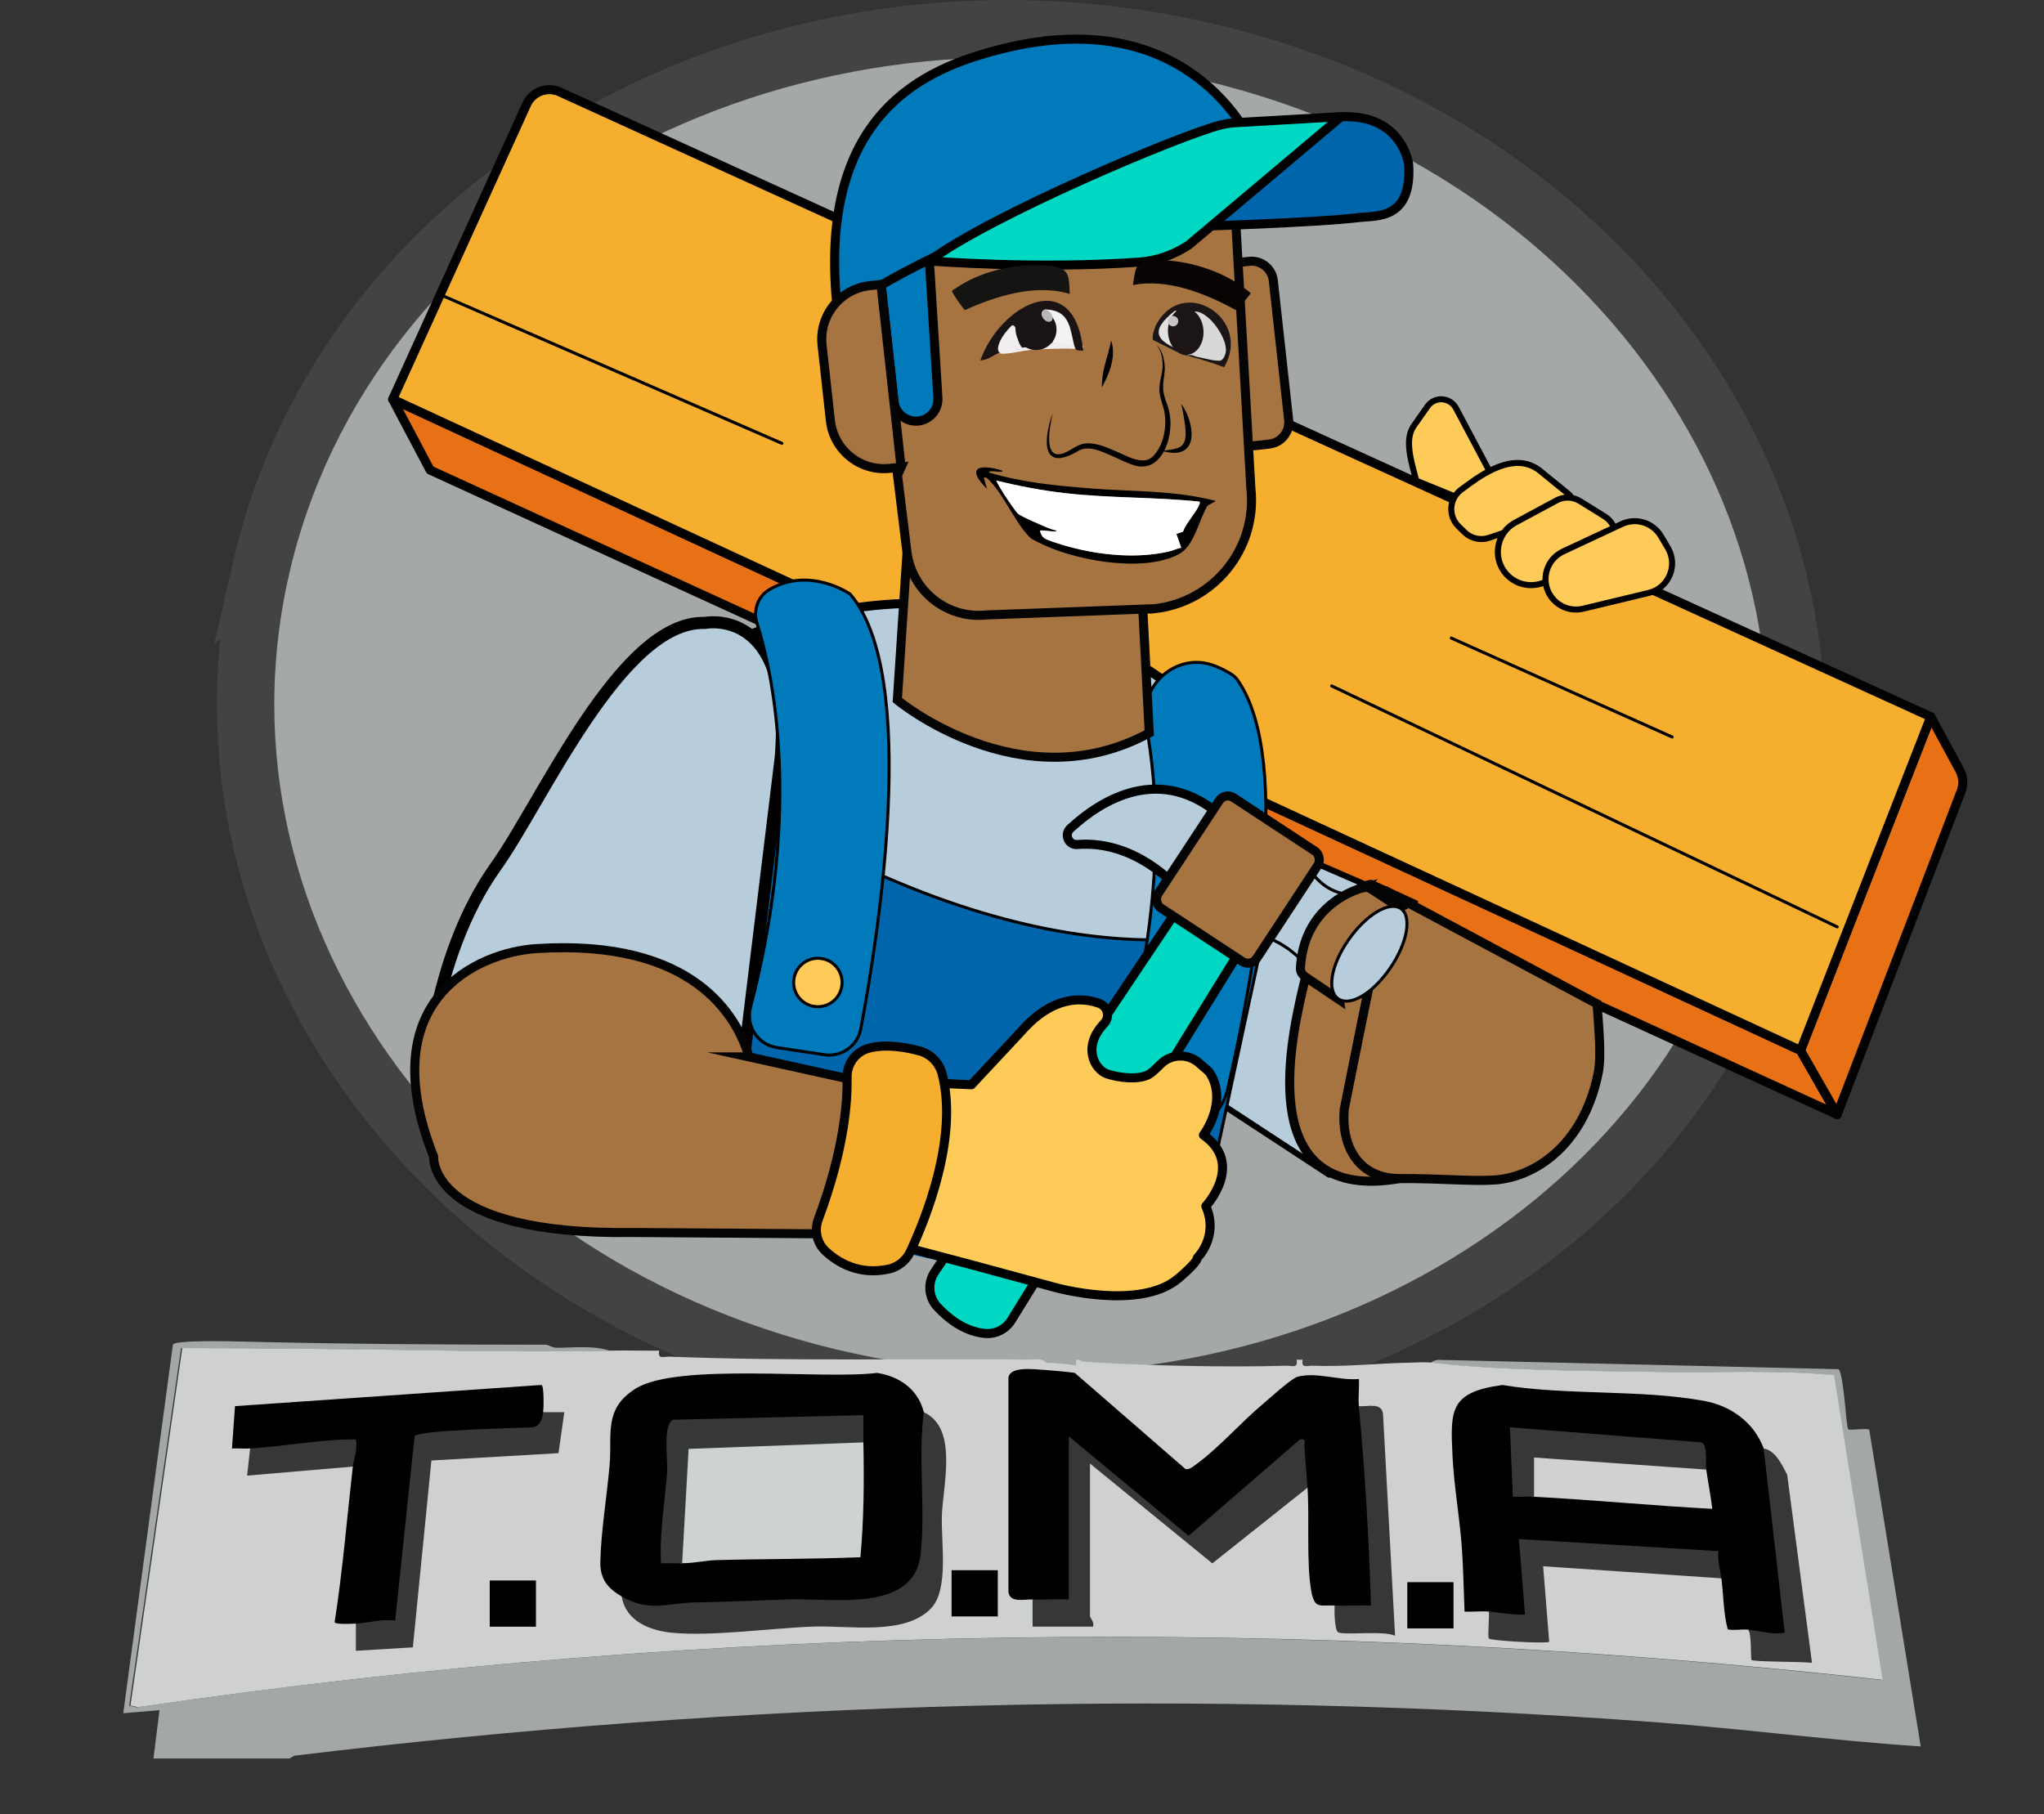
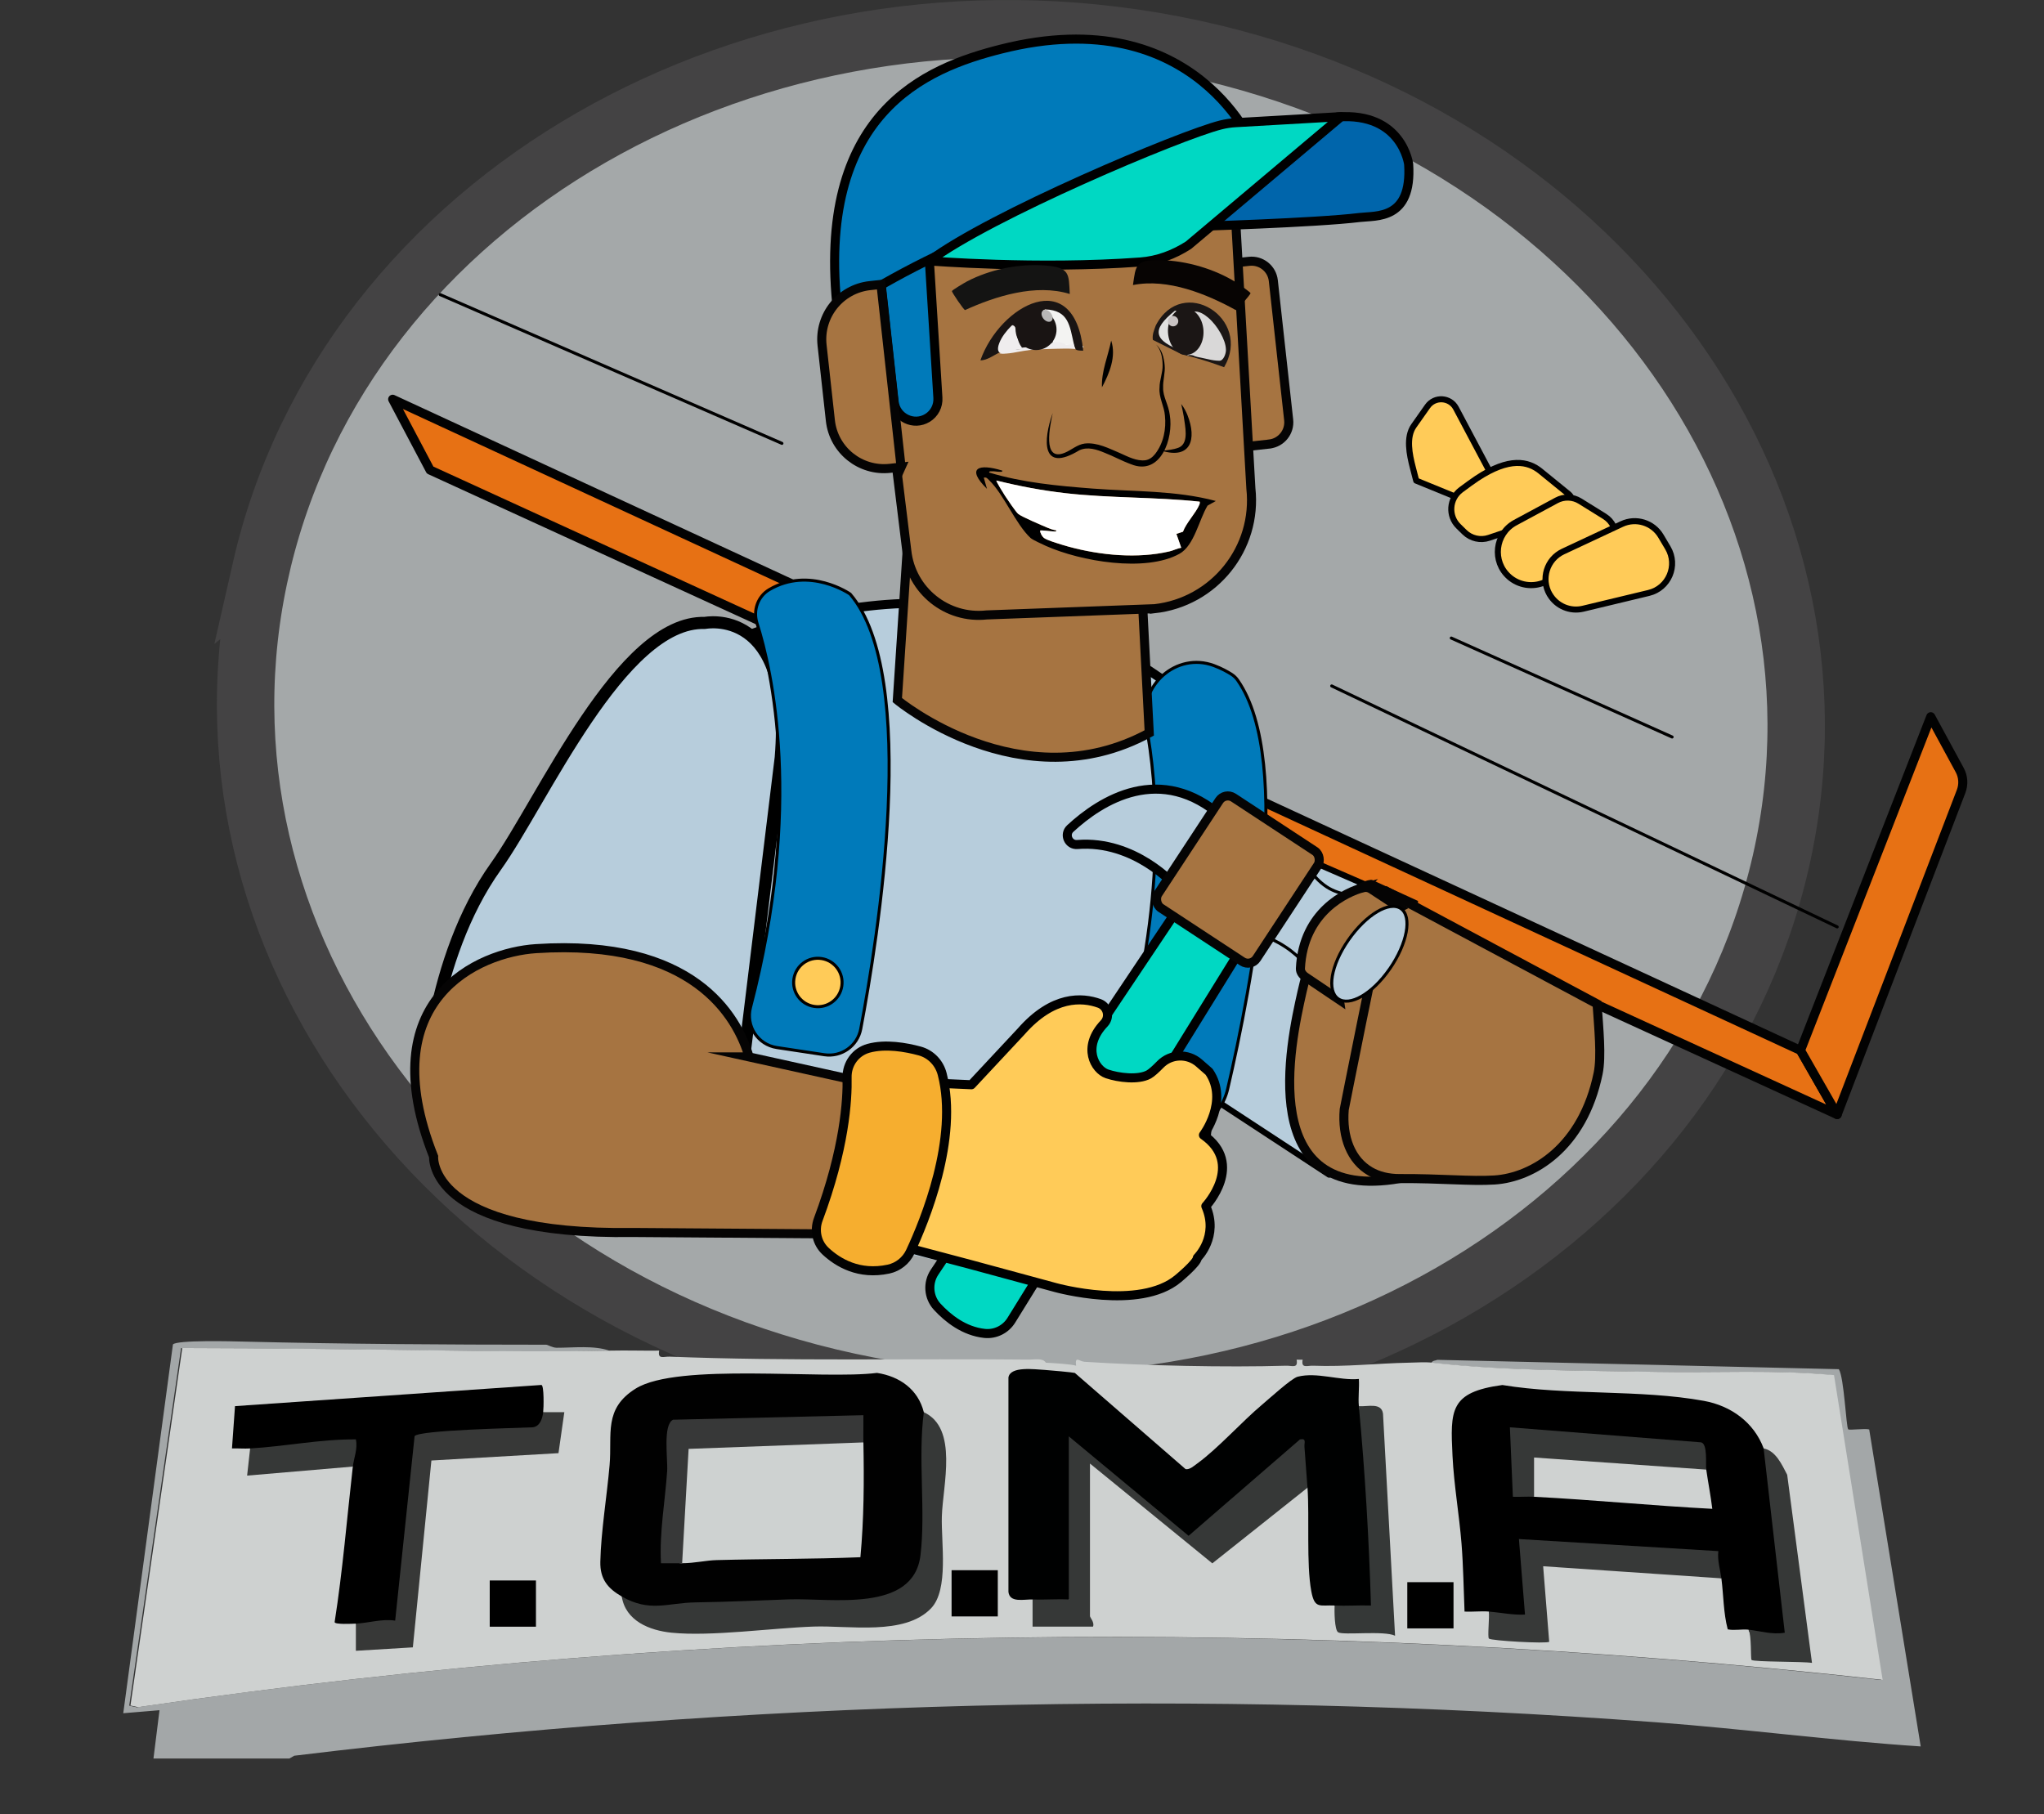
<svg xmlns="http://www.w3.org/2000/svg" id="OBJECTS" viewBox="0 0 676.6 600.63">
  <rect x="0" y="0" width="676.6" height="600.63" fill="#333333" stroke="none" />
  <defs>
    <style>
      .cls-1 {
        fill: #010101;
      }

      .cls-2 {
        fill: #141413;
      }

      .cls-3 {
        stroke-width: 4px;
      }

      .cls-3, .cls-4, .cls-5, .cls-6, .cls-7, .cls-8, .cls-9, .cls-10, .cls-11, .cls-12, .cls-13, .cls-14, .cls-15, .cls-16 {
        stroke-linecap: round;
        stroke-linejoin: round;
      }

      .cls-3, .cls-4, .cls-5, .cls-6, .cls-7, .cls-8, .cls-9, .cls-10, .cls-11, .cls-14, .cls-15, .cls-16 {
        stroke: #000;
      }

      .cls-3, .cls-5, .cls-6, .cls-11 {
        fill: #b7cddc;
      }

      .cls-17 {
        fill: #e1e1e0;
      }

      .cls-18 {
        stroke: #d9d8d8;
      }

      .cls-18, .cls-19, .cls-20 {
        fill: none;
      }

      .cls-18, .cls-19, .cls-21, .cls-22 {
        stroke-miterlimit: 10;
      }

      .cls-4, .cls-15 {
        fill: #007aba;
      }

      .cls-23 {
        fill: #373938;
      }

      .cls-24 {
        fill: #fff;
      }

      .cls-25 {
        fill: #b8b7b7;
      }

      .cls-5, .cls-9 {
        stroke-width: 2px;
      }

      .cls-26 {
        fill: #d9d8d8;
      }

      .cls-27 {
        fill: #373838;
      }

      .cls-19 {
        stroke: #fff;
      }

      .cls-28 {
        fill: #373837;
      }

      .cls-29 {
        fill: #000101;
      }

      .cls-6, .cls-7, .cls-8, .cls-10, .cls-22, .cls-12, .cls-13, .cls-15 {
        stroke-width: 3px;
      }

      .cls-7 {
        fill: #00d8c3;
      }

      .cls-8, .cls-16 {
        fill: #0065ab;
      }

      .cls-30 {
        clip-path: url(#clippath-1);
      }

      .cls-9, .cls-10, .cls-14 {
        fill: #ffcb58;
      }

      .cls-31 {
        fill: #adaaa8;
      }

      .cls-32 {
        fill: #1b1615;
      }

      .cls-33 {
        fill: #c9c3c3;
      }

      .cls-34 {
        fill: #363837;
      }

      .cls-21 {
        fill: #a4a8a9;
        stroke: #444344;
        stroke-width: 19px;
      }

      .cls-35 {
        fill: #f3f3f2;
      }

      .cls-36 {
        fill: #ced1d0;
      }

      .cls-37 {
        fill: #a3a7a8;
      }

      .cls-22 {
        fill: #a67441;
        stroke: #050404;
      }

      .cls-38 {
        fill: #070403;
      }

      .cls-39 {
        fill: #ced2d1;
      }

      .cls-40 {
        fill: #191413;
      }

      .cls-12 {
        fill: #e77114;
      }

      .cls-12, .cls-13 {
        stroke: #020202;
      }

      .cls-13 {
        fill: #f6ae2f;
      }

      .cls-41 {
        fill: #efedee;
      }

      .cls-42 {
        fill: #cfd2d1;
      }

      .cls-43 {
        fill: #353837;
      }
    </style>
    <clipPath id="clippath">
      <path class="cls-20" d="M1685.42,648.15v146.6c0,24.63-4.01,45.9-10.69,64.24-13.08,35.79-36.43,60.45-60.38,77.27-39.14,27.46-79.82,34-79.82,34,0,0-40.78-6.54-79.97-34.1-23.94-16.84-47.25-41.52-60.28-77.34-6.66-18.29-35.29-65.52-35.29-65.52l-.77-131.85,25.42,1.6v-14.9l5.73-3.25c22.15-12.49,42.65-51.91,67.03-58.33,24.41-6.42,52.71-16.55,78.13-16.55,50.86,0,100.87,49.9,145.17,74.87l5.73,3.25Z" />
    </clipPath>
    <clipPath id="clippath-1">
      <circle class="cls-20" cx="348.47" cy="224.48" r="196.5" transform="translate(-56.66 312.15) rotate(-45)" />
    </clipPath>
  </defs>
  <path class="cls-21" d="M86.36,188.32C114.27,65.72,249.52-11.98,388.46,14.77c138.94,26.75,228.94,147.83,201.04,270.43-27.91,122.6-163.16,200.3-302.1,173.54-138.94-26.75-228.94-147.83-201.03-270.43Z" />
  <polygon class="cls-12" points="129.98 132.18 142.37 155.62 608.14 368.99 596 347.76 129.98 132.18" />
  <path class="cls-12" d="M639.11,237.28l-43.11,110.47,12.14,21.23,41.02-106.98c.88-2.31.72-4.88-.46-7.06l-9.59-17.66Z" />
-   <path class="cls-13" d="M129.98,132.18l466.03,215.58,43.11-110.47L185.28,30.43c-4.16-1.9-9.07-.06-10.96,4.11l-44.34,97.65Z" />
  <path class="cls-9" d="M468.79,159.12l-1.1-4.25c-1.15-4.42-2.33-10.14.3-13.88l4.55-6.46c2.37-3.37,7.47-3.05,9.41.59l19.92,37.53-33.07-13.53Z" />
  <g>
    <path class="cls-37" d="M180.8,445.19c.52,0,2.03.99,3.46,1,5.58.02,12.38-.85,17.54,1-18.55.42-36.79.22-55.46-.04-28.87-.4-57.55-.78-86.4-.82l-17.16,118.35,2.54.55c190.93-27.98,385.63-30.38,577.47-9.04l-16.1-100.89c-19.42-1.86-38.93-.72-58.44-1.07-24.6-.44-50.15-.32-74.46-3.04.45-.85,1.43-.71,2-1l132.9,3.1c1.75,2.74,2.4,19.17,3.1,19.9.37.39,5.57-.37,6.95.05l17.05,104.94c-29.13-1.91-58.32-5.8-87.5-7.99-150.19-11.24-301.56-7.08-450.9,11.07l-1.59.92h-45l2-15.99-12,1,16.44-122.07c1.05-1.54,19.79-1.06,23.11-.97,33.57.83,67.12,1.03,100.46,1.04Z" />
    <path class="cls-36" d="M607.1,455.25c-19.42-1.86-38.93-.72-58.44-1.07-24.6-.44-50.15-.32-74.46-3.04-2.38-.27-5.5-.05-8,0-10.15.2-20.91,1.42-31.55,1-1.93-.08-4.01,1.03-3.45-2-.67,0-1.33.01-2,0,.56,3.02-1.52,1.94-3.45,2-20.07.59-46.67-.01-66.76-1.3-1.71-.11-3.2-2.16-2.79,1.3-1.35-.5-8.01-.92-10-1-1.04-1.66-3.79-1-5.49-1.02-39.37-.41-79.85.57-119.06-.98-1.93-.08-4.01,1.03-3.45-2-5.32.07-10.68-.12-16,0-18.55.42-36.79.22-55.46-.04-28.87-.4-57.55-.78-86.4-.82l-17.16,118.35,2.54.55c190.93-27.98,385.63-30.38,577.47-9.04l-16.1-100.89Z" />
  </g>
  <path class="cls-9" d="M509.97,156.02c-4.12-3.35-10.31-4.77-21.09,2.35-1.2.79-3.21,2.26-5.28,3.8-3.91,2.92-4.31,8.64-.82,12.06l2,1.96c2.14,2.1,5.28,2.82,8.11,1.86l25.21-8.52c2.6-.88,3.21-4.27,1.09-6-2.84-2.31-6.41-5.22-9.22-7.5Z" />
  <path class="cls-9" d="M499.57,191h0c3.2,2.79,7.72,3.5,11.62,1.82l18.93-8.17c5.75-2.48,6.33-10.4,1.02-13.7l-8.13-5.05c-2.36-1.47-5.32-1.56-7.77-.24l-13.64,7.35c-6.77,3.65-7.81,12.93-2.02,17.99Z" />
  <path class="cls-9" d="M512.99,196.81h0c2.24,3.84,6.73,5.75,11.05,4.71l21.73-5.22c6.59-1.58,9.77-9.09,6.32-14.93l-2.3-3.88c-2.64-4.47-8.25-6.2-12.95-4l-19.44,9.1c-5.37,2.51-7.42,9.1-4.43,14.22Z" />
  <path class="cls-5" d="M385.78,264.08l78.93,34.34s8.71,73.05-24.75,90.47l-59.31-38.88s-56.68-45.96,5.13-85.92Z" />
  <g class="cls-30">
    <path class="cls-6" d="M234.56,215.94s77.31-41.74,149.49,8.53c9.55,6.66,28.76,34.84,28.76,34.84l-21.46,185.33s-145.14,5.85-176.91-23.31c0,0,49.3-154.94,20.13-205.39Z" />
-     <path class="cls-16" d="M255.91,271.47l-47.72,171.27,173.43,37.48,37.53-174.82s-59.21,26.41-163.24-33.93Z" />
  </g>
  <path class="cls-3" d="M246.04,352.41s-90.28-10.57-105.36,9.48c0,0,1.43-44.2,23.49-75.07,15.43-21.6,41.48-81.43,69.14-80.59,0,0,29.22-5.93,25.13,44.52l-12.4,101.66Z" />
  <path class="cls-22" d="M453.79,292.78s-15.12,1.52-22.8,35.61c-3.89,17.24-15.47,70.1,32.33,61.79l4.52-90.97-14.04-6.43Z" />
  <path class="cls-22" d="M453.6,387.82c-6.39-3.68-9.38-11.34-8.64-20.48,0,0,10.42-52.96,14.92-71.78l68.78,36.79c.54,7.98,1.51,17.37.35,23.01-5.06,24.58-21.65,34.47-34.3,35.29-7.85.51-17.71-.54-31.39-.47-3.81.02-7.06-.82-9.72-2.35" />
  <path class="cls-4" d="M384.75,374.4h0c9.76,2.03,19.34-4.08,21.61-13.79,7.93-33.99,22.25-108.31,3.33-135.42-.55-.8-1.27-1.46-2.08-1.98-1.21-.77-3.23-1.92-5.8-2.87-12.41-4.6-24.93,6.62-22.45,19.62,3.72,19.46,7.04,58.31-8.44,111.16-3.03,10.35,3.27,21.1,13.83,23.29Z" />
  <g>
    <path class="cls-4" d="M257.12,346.8l15.73,2.38c5.67.86,11-2.9,12.07-8.53,5.65-29.75,19.71-116.97-3.53-143.99,0,0-13.4-9.32-26.75-1.45-3.79,2.23-5.4,6.88-4.07,11.07,4.92,15.52,15.27,60.51-2.14,127.23-1.6,6.14,2.41,12.34,8.69,13.29Z" />
    <path class="cls-14" d="M278.65,326.47c-.66,4.38-4.75,7.39-9.13,6.72-4.38-.66-7.39-4.75-6.72-9.13s4.75-7.39,9.13-6.72c4.38.66,7.39,4.75,6.72,9.13Z" />
  </g>
  <g>
    <path class="cls-22" d="M301.68,161.11l-4.65,70.66s40.92,33.98,83.39,10.88l-3.54-68.23-75.2-13.31Z" />
    <g>
      <g>
        <path class="cls-22" d="M420.16,147.01l-21.64,2.38-6.66-60.5,21.64-2.38c3.97-.44,7.55,2.43,7.99,6.4l5.08,46.1c.44,3.97-2.43,7.55-6.4,7.99Z" />
        <path class="cls-22" d="M382.11,201.52l-55.51,2.06c-13.15,1.45-24.98-8.04-26.43-21.19l-14.57-118.69c-1.72-15.6,9.53-29.63,25.13-31.35l65.53-9.5c15.59-1.72,29.63,9.53,31.35,25.13l6.45,113.69c2.18,19.83-12.12,37.67-31.95,39.86Z" />
        <path class="cls-15" d="M307,138.36h0c2.3-1.41,3.63-3.97,3.46-6.66l-2.82-45.32-16.58,2.04,4.9,44.53c.58,5.3,6.49,8.19,11.03,5.41Z" />
      </g>
      <path class="cls-15" d="M277.3,103.6s43-33.28,138.38-53.75c0,0-19.26-50.02-84.35-33.59-24.9,6.28-61.67,21.1-54.03,87.35Z" />
      <path class="cls-22" d="M298.29,154.64l-3.68.41c-9.82,1.08-18.66-6-19.74-15.82l-2.75-24.93c-1.08-9.82,6-18.66,15.82-19.74l3.68-.4,6.66,60.5Z" />
      <path class="cls-8" d="M394.61,74.99s40.89-1.2,55.48-2.99c5.41-.66,17.39.89,16.2-17.62,0,0-2.15-17.29-23.52-15.66l-48.16,36.28Z" />
      <path class="cls-7" d="M307.64,86.38s35.77,2.87,69.84.36c5.64-.42,11.08-2.43,15.94-5.57l50.53-42.56-34.89,2c-1.67.09-3.31.34-4.94.75-13.5,3.37-76.64,30.07-96.48,45.02Z" />
    </g>
  </g>
  <path class="cls-22" d="M247.97,349.91c-3.94-13.39-18.34-39.25-70.55-35.85-19.14,1.25-54.48,16.78-33.89,68.83,0,0-1.95,26.13,66.16,25.14l93.21.67,17.32-42.84-72.26-15.95Z" />
  <g>
    <path class="cls-7" d="M392.47,297.04l-83.1,124.11c-2.38,3.56-2.04,8.29.85,11.45,3.5,3.8,8.9,8.14,15.73,8.85,3.53.36,6.95-1.35,8.82-4.37l78.04-126.13-20.34-13.9Z" />
-     <path class="cls-6" d="M388.95,293.17s-13.24-15.12-32.35-13.58c-2.89.23-4.45-3.32-2.33-5.29,10.04-9.28,29.93-22.08,50.55-3.67l-15.87,22.54Z" />
+     <path class="cls-6" d="M388.95,293.17s-13.24-15.12-32.35-13.58c-2.89.23-4.45-3.32-2.33-5.29,10.04-9.28,29.93-22.08,50.55-3.67Z" />
    <path class="cls-11" d="M433.22,320.84s-2.39-3.86-7.79-7.4c-5.63-3.7-9.88-4.2-9.88-4.2l16.05-24.43s2.55,5.52,7.59,8.82c4.57,3,10.08,2.78,10.08,2.78l-16.05,24.43Z" />
    <path class="cls-22" d="M451.15,293.89c-5.27,1.39-19.77,7.83-20.69,26.72-.06,1.15.73,2.19,1.68,2.83l11.18,7.53s-2.99-18.71,19.94-30.48l-9.38-6.16c-.81-.53-1.79-.69-2.73-.44Z" />
    <path class="cls-11" d="M460.01,320.75c-5.82,8.4-13.26,12.55-17.04,9.92-3.78-2.62-2.49-11.02,3.34-19.42,5.82-8.4,13.61-13.09,17.4-10.46,3.78,2.62,2.13,11.56-3.69,19.96Z" />
    <rect class="cls-22" x="390.28" y="269.31" width="39.04" height="43.74" rx="3.4" ry="3.4" transform="translate(227.12 -177.17) rotate(33.3)" />
  </g>
  <path class="cls-10" d="M295.04,411.69l26.39,6.99,27.98,7.59s27.83,7.75,40.57-2.96c0,0,6.38-5.27,6.36-6.9,0,0,7.23-7.01,2.81-17.1,0,0,12.96-13.88-.79-23.53,0,0,8.51-11.24,1.87-20.95l-3.33-2.91c-3.73-3.26-9.37-3.06-12.82.48-1.46,1.49-2.87,2.79-3.8,3.31-3.5,1.92-10.05,1.1-13.83-.19-3.97-1.35-8.46-8.83-.92-16.74h0c1.99-2.15,1.11-5.59-1.64-6.59-5.66-2.05-15.36-2.69-25.88,9.31l-16.45,17.62-18.01-.8-8.5,53.38Z" />
  <path class="cls-13" d="M301.32,414.41c4.79-10.22,16.01-37.5,10.57-58.8-.95-3.72-3.76-6.66-7.46-7.67-4.59-1.24-11.29-2.43-16.9-.9-4.32,1.18-7.23,5.17-7.13,9.64.17,7.44-.8,23.63-9.55,47.04-1.37,3.67-.44,7.84,2.44,10.51,4.13,3.84,11.1,8,20.8,5.93,3.17-.68,5.85-2.81,7.23-5.75Z" />
  <line class="cls-11" x1="608.14" y1="306.86" x2="440.82" y2="227.09" />
  <line class="cls-11" x1="480.4" y1="211.24" x2="553.5" y2="243.99" />
  <line class="cls-11" x1="145.71" y1="97.54" x2="258.83" y2="146.78" />
  <g>
    <path d="M331.79,155.8c.12.53-.72.39-1.07.39-.73,0-1.39-.19-2.21-.16-.35.01-1.2-.11-1.08.41,11.09,3.35,22.75,4.42,34.29,5.31,13.6,1.04,27.5.56,40.74,4.11l-2.74,1.53c-2.83,4.68-4.39,13.23-9.3,15.95-11.27,6.25-32.77,2.48-44.2-2.61-1.01-.45-4.45-2.03-5.08-2.62-4.96-4.6-8.85-14.46-13.72-19.13-.54-.52-.86-1.07-1.77-.84l1.06,3.7c-7.07-6.98-2.71-8.47,5.06-6.04ZM397.12,166.09c-14.75-1.58-29.62-1.13-44.37-2.8-7.73-.88-15.39-2.32-22.92-4.2-.19.22,2.47,4.48,2.84,5.04.78,1.19,3.52,5.27,4.36,6,1.04.91,7.96,3.85,9.69,4.58.88.37,1.96.77,2.91.88.11.56-.68.35-1.03.35-.68-.01-4.1-.5-4.31-.27.03.82.64,1.93,1.27,2.43,1.06.85,6.71,2.49,8.33,2.93,10.39,2.81,22.67,4,33.23,1.52,1.32-.31,2.54-.99,3.89-1.2l-1.6-4.6,2.17-.7c1.12-3.04,4.28-6.18,5.45-9.01.14-.33.17-.59.09-.94Z" />
    <path class="cls-24" d="M397.12,166.09c.08.35.04.61-.09.94-1.18,2.83-4.33,5.97-5.45,9.01l-2.17.7,1.6,4.6c-1.35.21-2.57.89-3.89,1.2-10.56,2.48-22.84,1.3-33.23-1.52-1.62-.44-7.27-2.08-8.33-2.93-.63-.51-1.24-1.61-1.27-2.43.21-.23,3.63.26,4.31.27.35,0,1.15.21,1.03-.35-.95-.11-2.03-.51-2.91-.88-1.74-.73-8.66-3.67-9.69-4.58-.84-.73-3.58-4.81-4.36-6-.37-.56-3.03-4.82-2.84-5.04,7.53,1.87,15.19,3.32,22.92,4.2,14.75,1.67,29.62,1.22,44.37,2.8Z" />
  </g>
  <path class="cls-38" d="M375.03,94.37c.94-6.31.64-8.47,9.13-8.26,8.82.22,17.97,2.99,25.09,7.42.8.5,4.64,3.2,4.71,3.53s-4.46,5.61-4.89,5.6c-9.6-5.3-22.47-10.59-34.04-8.29Z" />
  <path class="cls-2" d="M354.11,97.34c-.35-6.65.14-8.86-8.33-9.46-8.8-.62-18.17,1.37-25.67,5.28-.84.44-4.92,2.87-5.01,3.21s3.92,6.26,4.35,6.28c10.05-4.57,23.36-8.82,34.66-5.32Z" />
  <path class="cls-35" d="M357.51,113.45c-1.9,1.22-4.31-.09-6.04.17l-1.02.02c-.28-2.63-.08-4.86-1.15-7.45-1.92,1.15-4.99-3.22-2.32-4.1,7.9-.03,8.67,5.42,10.53,11.36Z" />
  <path class="cls-31" d="M337.35,108.57c-.13-.36-.83-.75-1.21-.34,5.22-5.5,7.09-.49,1.21.34Z" />
  <g>
    <path class="cls-32" d="M381.62,112.53c-.28-1.79.41-3.18.96-4.78,8.82-16.99,32.09-2.35,22.62,13.82-4.8-1.79-9.47-3.21-14.02-4.26" />
    <path class="cls-26" d="M395.19,114.19c.63-1.96,1.5-3.87,1.79-5.93.13-.93.13-1.91-.16-2.81-.14-.44-.35-.86-.63-1.23-.15-.2-.31-.38-.49-.56-.1-.09-.49-.53-.62-.51,1.77-.23,3.49.86,4.78,1.95,1.69,1.43,3.08,3.25,4.16,5.18.94,1.7,1.78,3.66,1.79,5.63,0,1.16-.79,3.55-2.19,3.52-1.2-.02-2.39-.19-3.55-.47-.82-.2-1.65-.36-2.48-.54-.72-.16-1.66-.25-2.3-.64-1.11-.68-.4-2.63-.1-3.58Z" />
    <path class="cls-17" d="M388.95,104.19c-1.14,5.07,1.3,7.82,2.69,12.16-9.58-3.58-10.89-6.97-2.69-13.51,1.18.38,1.16.83,0,1.35Z" />
  </g>
  <path class="cls-19" d="M357.51,113.36c-.05.38-.08.8.16,1.09-3.6-.14-7.21-.16-10.81-.05" />
  <path class="cls-18" d="M394.26,116.87l-1.26.3c.92-.24,1.93-.14,2.78.29" />
  <ellipse class="cls-32" cx="392.49" cy="109.78" rx="5.88" ry="7.74" transform="translate(-5.69 22.88) rotate(-3.32)" />
  <g>
    <path d="M382.66,114.04c1.97,1.66,2.65,4.37,2.86,6.84.27,2.5-.62,5.05-.5,7.48-.11,2.93,1.81,5.66,2.2,9.02,1.3,7.7-2.97,20.34-12.86,16.3-3.05-1.11-5.69-2.61-8.68-3.77-2.69-1.12-5.66-2.12-8.41-.83-12.62,7.66-12.03-3.31-8.8-12.35-.81,3.92-3.68,16.38,4.04,13.14,2.06-.83,4.11-2.73,6.56-3.03,4.16-.45,8.02,1.64,11.7,3.18,2.63,1.19,5.53,2.71,8.37,2.35,1.31-.19,2.37-.99,3.25-2.1,2.76-3.56,3.69-8.22,3.22-12.68-.22-3.12-2.09-6-1.78-9.29-.03-2.31,1.08-4.94,1.02-7.39-.03-2.43-.47-5.03-2.19-6.88h0Z" />
    <path d="M384.6,149.23c1.89-.19,3.99-.39,5.69-1.09,3.42-1.55,1.92-7.28,1.55-10.29-.24-1.36-.52-2.71-.84-4.1.9,1.12,1.56,2.41,2.1,3.74,3.09,7.87,1.11,14.64-8.5,11.75h0Z" />
    <path d="M367.82,112.75c1.74,5.25-.58,10.85-3.05,15.48-.23-5.31,2.03-10.34,3.05-15.48h0Z" />
  </g>
  <path class="cls-24" d="M350.09,105.9c.25.16.5.32.75.5.04.03.28.21.09.06-.17-.13,0,0,.04.04.11.09.22.19.33.3.06.06.11.12.17.18.03.03.17.21.04.04-.15-.19.02.04.05.09.04.06.07.11.1.17.04.07.07.15.11.23.09.17-.13-.35-.02-.03.05.14.1.28.16.43.14.37.28.75.48,1.09s.49.67.76.98c.03.03.18.23.05.06-.13-.18.04.06.06.1.08.13.15.27.23.41.1.17-.09-.26-.03-.07.02.08.06.16.08.25.05.17.08.33.11.5.05.35.4.73.69.9.32.19.8.27,1.16.15s.71-.34.9-.69c.2-.38.21-.73.15-1.16-.13-.88-.55-1.67-1.1-2.36-.1-.13-.21-.25-.32-.38-.04-.04-.07-.08-.11-.12l.1.13c-.06-.04-.11-.16-.14-.22-.04-.07-.08-.15-.12-.22-.13-.24.07.21.01.04-.05-.16-.12-.32-.17-.47-.29-.81-.66-1.52-1.28-2.13-.53-.53-1.18-.96-1.81-1.36s-1.68-.16-2.05.54c-.39.74-.17,1.6.54,2.05h0Z" />
  <ellipse class="cls-33" cx="347.69" cy="104.06" rx="1.99" ry="1.7" transform="translate(155 411.62) rotate(-74.59)" />
  <circle class="cls-33" cx="388.31" cy="106.32" r="1.72" />
  <g>
    <path class="cls-40" d="M331.12,116.58c-1.87.79-4.34,2.78-6.59,2.71,6.51-18.42,31.08-31.68,34.04-3.19-3.02-.02-2.68-.43-3.15-2.43l-1.94-.49c-.44-4.74-2.94-8.33-7.49-10.75-1.66,2.1-.67,4.05,1.94,4,3.09-.84,3.15,8.04,1.03,5.98l.48,1.2c-2.64.28-8.19,1.45-11.71,2-1.56.24-2.76,2.03-3.43-.58.12-2.84.68-5.09,1.67-6.75,2.35-1.55,1.96-1.69-1.19-.41.83,1.42.13,3.16-2.1,5.23l-1.58,3.48Z" />
    <path class="cls-35" d="M355.42,113.68c-1.97,1.09-4.24-.25-5.97-.07l-1.01-.02c-.05-2.52.33-4.64-.5-7.16-1.99,1.02-4.65-3.27-1.94-4,7.79.27,8.09,5.51,9.42,11.25Z" />
    <path class="cls-41" d="M334.8,107.88c.87-.7,1.27-.77,1.24.51.65,2.08.57,4.6,2.27,6.71-.72.79-1.52.56-2.45.78-.28.07-.54.21-.8.33-.96.45-3.26,1.25-4.21.48-.86-.69-.4-2.26-.07-3.11.83-2.14,2.41-4.1,4.02-5.71Z" />
    <path class="cls-40" d="M335.99,108.28c-.11-.37-.78-.8-1.19-.41,5.55-5.15,7.11-.04,1.19.41Z" />
    <path class="cls-41" d="M355.35,113.9l.66,1.63c-2.17-.18-4.36-.12-6.53-.06-.84.02-1.69.05-2.53.07-2.41.07-4.83.13-7.22.48-2.95.43-5.89,1.3-8.85,1.01.14-.06.28-.12.42-.18-.13-.29-.4-.51-.7-.59" />
    <path class="cls-41" d="M352.47,114.51c-1.3-.08-2.34-1.51-3.62-1.27-.56.1-1.01.51-1.54.69-.9.32-1.9,0-2.85.14-.51.08-.99.3-1.48.45-.65.19-1.32.25-1.99.32-1.31.12-2.61.25-3.92.37,1.1.94,2.74.76,4.17.52,1.3-.22,2.6-.43,3.89-.65.99-.16,1.98-.33,2.98-.32,1.66.02,3.54.47,4.85-.56-1.27-.93-3.01-1.18-4.5-.67" />
    <circle class="cls-40" cx="342.96" cy="109.12" r="6.77" />
    <ellipse class="cls-25" cx="346.6" cy="104.56" rx="1.54" ry="2.22" transform="translate(11.37 241.25) rotate(-38.97)" />
  </g>
  <g>
    <path class="cls-29" d="M345.8,453.53c1.47.08,9.53.83,10,1l36.65,31.84c1.35.27,2.79-1.09,3.85-1.85,6.73-4.85,14.79-13.88,21.49-19.5,2.31-1.93,9.72-8.72,11.76-9.24,6.4-1.63,13.79,1.35,20.26.75.19,2.95-.28,6.08,0,9,4.66,21.82,6.43,44.08,5.32,66.77-.83,1.47-12.13,2.43-13.32-.77-4.95-.22-6.64,1.24-7.75-4.75-1.67-9.01-.57-24.33-1.25-34.25-1.97-3.7-3.12-7.87-3.45-12.51-11.58,10.52-23.48,20.5-35.71,29.95l-31.72-26.1c-3.5-.94-7.31-4.47-8.12-8.34l2,4v48.8l-2,1.2c-2.62,2.87-9.54,3.12-12,0-2.88-.11-7.55,1.22-8-2.5v-71c.6-3.82,8.62-2.68,12-2.5Z" />
    <path d="M492.8,533.53c-2.63-.22-5.37.16-8.01,0-.31-7.4-.41-15.12-1-22.5-.77-9.6-2.51-19.4-2.98-29.02-.74-15.19-.95-21.12,16.5-23.48,21.35,3.51,45.68,1.4,66.74,5.25,8.98,1.64,16.55,7.14,19.76,15.74l1.42,1.37c1.36,7.22,8.89,58.35,6.85,60.64-1.9,2.12-12.65,1.55-13.27-2-2.26-.25-4.64.35-6.9-.11-1.45-5.5-1.37-11.29-2.1-16.89-2.31-.81-3.34-3.18-3.07-7.11-20.6-1.34-41.18-2.55-61.75-3.6l1.7,21.13c-.28,5.41-11.68,4.29-13.88.58Z" />
    <path class="cls-1" d="M305.8,467.53l1.65,3.23c-.47,11.16-.51,22.34-.13,33.53.92,18.95-5.59,25.47-23.3,27.25-22.34-.3-44.73.39-67.15,2.06-4.44-.08-8.97-.56-11.07-5.07-4.59-2.64-7.21-5.75-7.08-11.5.22-10.03,2.19-21.81,3.07-32.01s-2.1-18.64,8.67-25.33c13.97-8.66,61.96-2.89,79.84-5.17,7.48,1.14,13.6,5.44,15.5,13Z" />
    <path d="M82.8,479.53c-1.98.12-4.02-.07-6.01,0l1-14.01,101.43-7.01c.91.13.76,7.66.58,9.02,3.77,1.42.19,6.45-3.18,6.96-12.48.17-24.91.92-37.29,2.26l-6.74,59.77c-1.72,1.93-13.11,4.12-14.8,1-1.24.06-7.06.35-7.02-.51,2.68-17.07,4.07-34.33,6.02-51.49-1.51-1.33-1.82-3.68-.91-7.03-10.5,1.03-20.91,1.78-31.24,2.24l-1.85-1.21Z" />
    <path class="cls-34" d="M205.8,528.53c9.35,5.37,15.2,2.09,24.46,1.96,10.44-.15,20.7-.63,31-1,13.63-.49,41.08,4.6,43.43-14.57,1.78-14.58-.89-32.34,1.12-47.38,11.47,5.26,6.27,24.2,5.96,34.46-.27,8.72,2.37,24.23-3.56,30.44-8.74,9.16-27.16,5.64-38.94,6.06-13.68.48-33.88,3.35-46.95,2.03-7.35-.74-15.24-3.92-16.51-11.99Z" />
    <path class="cls-34" d="M341.8,529.53c3.89.14,8.05-.21,12,0v-54l39.64,32.92,36.87-31.91c2.25-.42,1.39.98,1.49,2.47.3,4.54.69,9.01,1,13.52l-31.5,25.04-40.5-33.04v50.5c0,.51,1.59,2.1,1,3.49h-20s0-8.99,0-8.99Z" />
    <path class="cls-28" d="M179.8,467.53h7s-1.93,13.56-1.93,13.56l-42.07,2.43-6.14,61.86-18.86,1.14v-9c4.33-.21,8.56-1.65,13.01-.99l6.43-61.07c1.41-2.05,34.11-2.68,39.07-2.93,2.46-.28,3.22-2.88,3.5-5Z" />
    <path class="cls-23" d="M492.8,533.53c4.01.33,7.95,1.2,12,1l-2.01-25.01,66.01,4c-.36,3.09.61,6.01,1,9.01l-58.99-4,2,25c-.71.71-19.25-.33-19.95-1.05-.53-.55.25-7.25-.05-8.95Z" />
    <path class="cls-43" d="M449.8,465.53c2.87.23,7.5-1.33,8,2.5l3.99,73.5c-3.64-1.78-17.14-.07-18.85-1.14-1.19-.74-1.28-7.11-1.14-8.86,3.98.18,8.02-.13,12.01,0-.65-22-1.96-44.14-4.01-66.01Z" />
    <path class="cls-34" d="M583.8,479.53c4.05.78,6.06,5.42,7.79,8.71l8.21,62.29c-2.6-.5-19.31-.27-20.01-.99-.35-.36.06-8.18-1-10.01,3.91.43,7.78,1.72,12,1l-7-61Z" />
    <path class="cls-34" d="M82.8,479.53c11.65-.68,23.27-3.1,35-3,.67,3.2-.68,6.14-1,9l-35,2.99,1-8.99Z" />
    <path class="cls-42" d="M564.8,486.53c.61,4.29,1.49,8.68,2,12.99-19.67-1.02-39.33-2.98-59-3.99-3.41-1.47-3.22-14.22,1.06-14.93l54.89,3.86,1.05,2.08Z" />
    <path class="cls-34" d="M507.8,495.53c-2.32-.12-4.69.09-7.01,0l-.99-23,63.3,4.98c2.24.54,1.44,7.26,1.7,9.02l-57-4v13Z" />
    <path class="cls-39" d="M285.8,477.53c.25,12.68.18,25.4-.99,38.01-15.83.65-31.71.53-47.55.95-3.69.1-7.24,1.02-11.46,1.04-.83.08-1.98-.2-1.96-.78.19-4.87,1.5-36.68,2.81-38.08,2-2.12,50.71-3.08,57.89-3.09l1.26,1.95Z" />
    <path class="cls-27" d="M225.8,517.53c-2.33.01-4.68,0-7.01,0-.55-10.2,1.35-20.33,2.05-30.46.27-3.95-1.51-15.36,1.95-17.05l63.01-1.5c.04,2.99-.06,6.01,0,9.01l-57.86,2.14-2.14,37.86Z" />
  </g>
  <rect x="162.11" y="523.24" width="15.3" height="15.3" />
  <rect x="314.99" y="519.84" width="15.3" height="15.3" />
  <rect x="465.84" y="523.8" width="15.3" height="15.3" />
</svg>